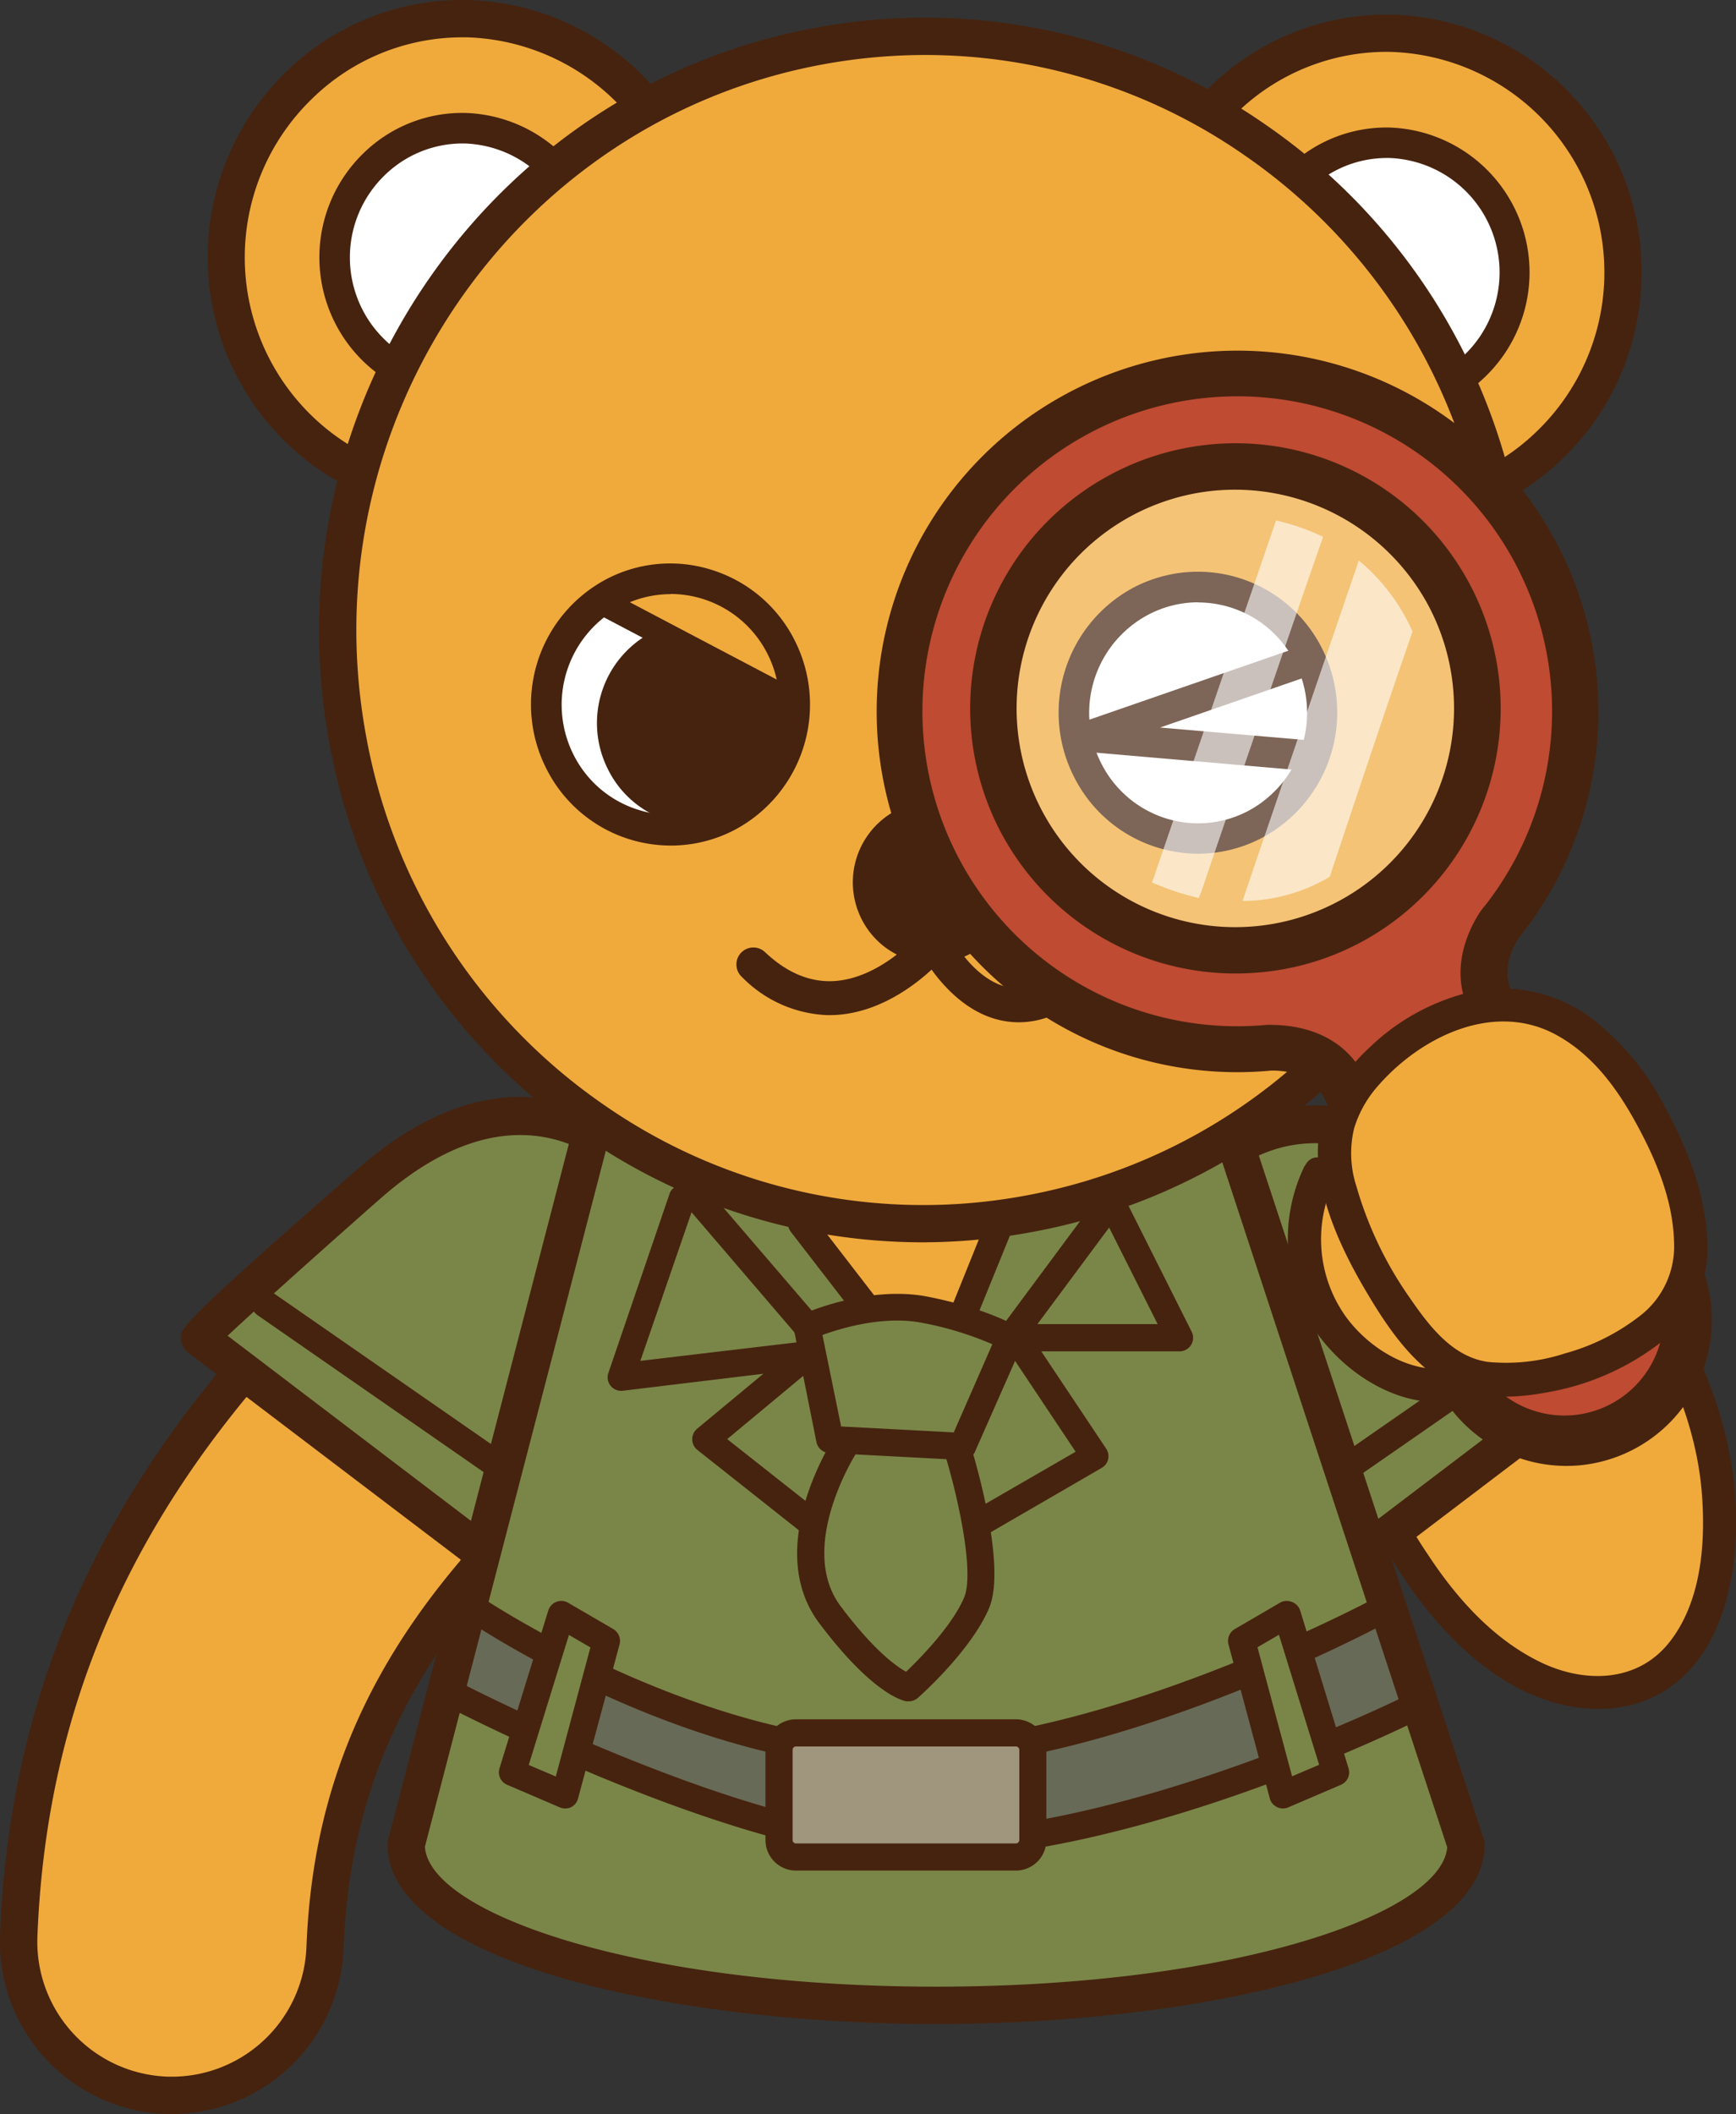
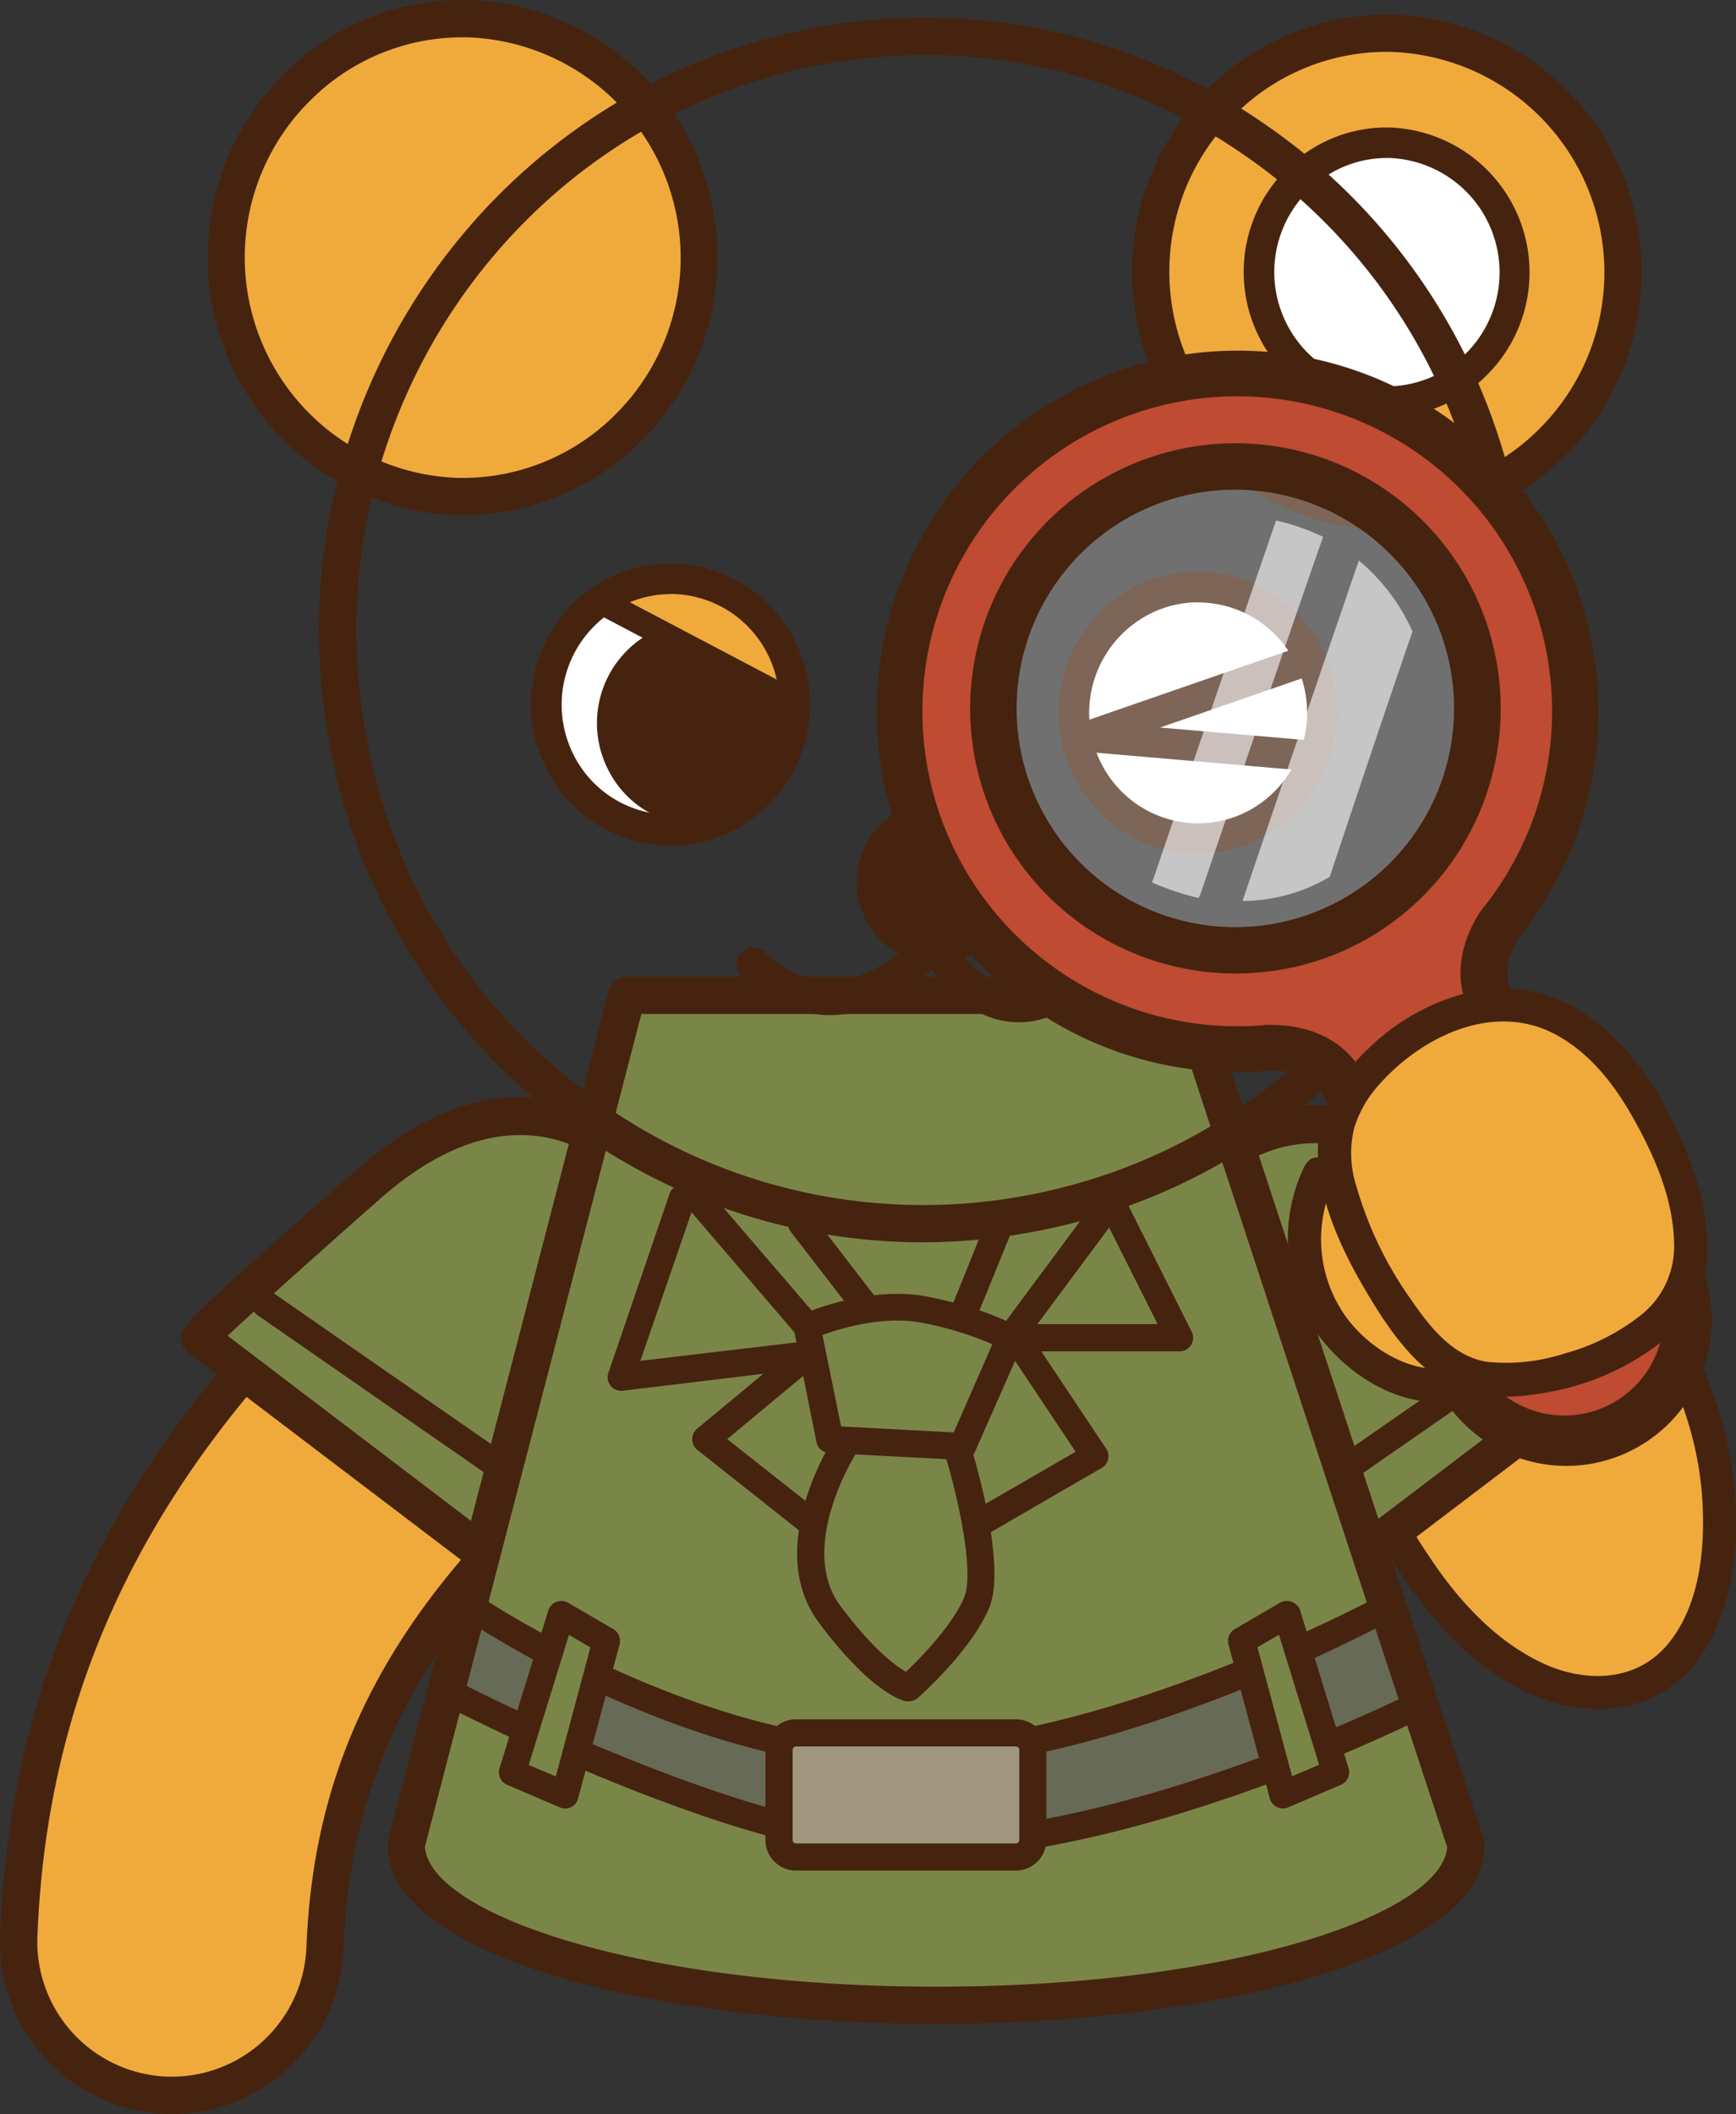
<svg xmlns="http://www.w3.org/2000/svg" viewBox="0 0 204.68 249.15">
  <rect x="0" y="0" width="204.68" height="249.15" fill="#333333" stroke="none" />
  <defs>
    <style>.cls-1{fill:#f0aa3c;}.cls-2{fill:#46230f;}.cls-3{fill:#7a8648;}.cls-4{fill:#676a56;}.cls-5{fill:#fff;}.cls-6{fill:#a0967d;}.cls-7{opacity:0.3;}.cls-8{fill:#be4b32;}.cls-9{opacity:0.6;}</style>
  </defs>
  <g id="レイヤー_2" data-name="レイヤー 2">
    <g id="img">
      <path class="cls-1" d="M193.41,151.43c6.33,10,9.32,18.48,9.32,27.91,0,8.37-3,19.27-13.06,20.07-15.69,1.25-28.87-21.24-30.88-34.31" />
      <path class="cls-2" d="M191.73,152.41c4.57,7.23,8.3,15.14,8.94,23.78.43,5.8-.11,12.71-3.91,17.43s-10,4.71-15,2.33c-5.66-2.69-10.05-7.62-13.43-12.78a48.61,48.61,0,0,1-7.64-18.59,2,2,0,0,0-2.39-1.36,2,2,0,0,0-1.37,2.4,50.75,50.75,0,0,0,7.24,18.27c3.65,5.92,8.48,11.67,14.71,15,6,3.19,13.64,3.78,19.07-.86,5.12-4.36,6.7-11.95,6.75-18.37.09-10.6-4-20.36-9.59-29.18-1.33-2.12-4.71-.16-3.36,2Z" />
      <path class="cls-3" d="M157,185.94l35.92-27.27c.27-.31-18.59-17-20.23-18.39-10.2-8.9-22.49-11.56-32.86-.37C123.09,158,152.29,180,157,185.94Z" />
      <path class="cls-2" d="M157,188.14a2.21,2.21,0,0,1-1.73-.84c-.68-.87-2.13-2.29-3.8-3.94-9.32-9.17-28.7-28.25-13.25-44.94,10.13-10.95,23.22-10.87,35.91.2,20.87,18.23,20.92,18.93,21,19.89a2.24,2.24,0,0,1-.54,1.61,2.81,2.81,0,0,1-.31.29l-35.93,27.28A2.2,2.2,0,0,1,157,188.14Zm-1.93-53.41c-4.39,0-9.07,1.76-13.62,6.68-12.56,13.56,4.14,30,13.11,38.82,1,1,2,1.94,2.73,2.73l32.32-24.54c-4.28-4-15.89-14.32-18.37-16.48C167.5,138.67,161.63,134.73,155.08,134.73Z" />
      <path class="cls-2" d="M157.69,175.34a1.6,1.6,0,0,1-.92-2.91l27.49-19.07a1.6,1.6,0,1,1,1.83,2.63L158.6,175.06A1.62,1.62,0,0,1,157.69,175.34Z" />
      <path class="cls-1" d="M19.58,246.93A18.08,18.08,0,0,1,2.21,228.17c1.24-32,14.87-58.43,42.91-83.09A18.08,18.08,0,1,1,69,172.24c-20.63,18.16-29.8,35.29-30.65,57.32a18.08,18.08,0,0,1-18.75,17.37Z" />
      <path class="cls-2" d="M19.49,249.13h0A20.3,20.3,0,0,1,0,228.08c1.26-32.67,15.13-59.57,43.65-84.65a20.27,20.27,0,1,1,26.76,30.46c-20.14,17.73-29.08,34.4-29.9,55.75a20.31,20.31,0,0,1-19.47,19.49C20.54,249.15,20,249.15,19.49,249.13Zm.07-2.2h0Zm27-100.19C19,171,5.62,196.87,4.41,228.25a15.9,15.9,0,0,0,15.25,16.48h0a15.9,15.9,0,0,0,16.47-15.26c.88-22.67,10.26-40.28,31.4-58.88a15.88,15.88,0,0,0-9.46-27.78,15.17,15.17,0,0,0-1.65,0A15.75,15.75,0,0,0,46.57,146.74Z" />
      <path class="cls-3" d="M59.45,184.94,23.53,157.67c-.27-.31,18.59-17,20.23-18.39,10.2-8.9,22.49-11.56,32.86-.37C93.37,157,64.17,179,59.45,184.94Z" />
      <path class="cls-2" d="M58.12,186.69,22.19,159.41a2.81,2.81,0,0,1-.31-.29,2.24,2.24,0,0,1-.54-1.61c.06-1,.11-1.66,21-19.89,12.69-11.07,25.78-11.15,35.91-.2C93.68,154.11,74.3,173.19,65,182.36c-1.67,1.65-3.12,3.07-3.8,3.94a2.2,2.2,0,0,1-3.06.39ZM45.21,140.94c-2.48,2.16-14.09,12.45-18.37,16.48L59.16,182c.76-.79,1.69-1.7,2.73-2.73,9-8.83,25.67-25.26,13.11-38.82-4.55-4.92-9.23-6.68-13.62-6.68C54.83,133.73,49,137.67,45.21,140.94Z" />
      <path class="cls-3" d="M47.89,217.39c0,10.46,28,18.94,62.48,18.94s62.47-8.48,62.47-18.94L140,117.3h-66l-26,100.09Z" />
-       <path class="cls-1" d="M94.18,143.86l7,9.59L114,154.78l3.1-10.2S104.65,144.53,94.18,143.86Z" />
      <path class="cls-4" d="M55.05,189.81,52,199.56s40.79,18.18,53.65,19.07,60.74-16,60.74-16l-2.66-12.85s-39.46,19.95-55,16.85-18.18-2.22-18.18-2.22S58.6,193.35,55.05,189.81Z" />
      <path class="cls-2" d="M110.37,238.53c-31.36,0-64.68-7.41-64.68-21.14a2.51,2.51,0,0,1,.07-.55l26-100.09a2.21,2.21,0,0,1,2.13-1.65h66a2.2,2.2,0,0,1,2.09,1.52L174.93,216.7a2.37,2.37,0,0,1,.11.69C175,231.12,141.72,238.53,110.37,238.53ZM50.1,217.64c.51,7.85,25.12,16.49,60.27,16.49s59.61-8.59,60.26-16.43l-32.26-98.2H75.62Z" />
      <ellipse class="cls-1" cx="54.53" cy="30.36" rx="28.16" ry="27.84" transform="translate(23.33 84.42) rotate(-89.11)" />
      <ellipse class="cls-1" cx="163.51" cy="32.08" rx="28.16" ry="27.84" transform="translate(128.9 195.07) rotate(-89.11)" />
      <path class="cls-2" d="M54.54,60.72h-.67A30.43,30.43,0,0,1,33.76,8.44,29.69,29.69,0,0,1,55.2,0,30.22,30.22,0,0,1,84.56,31h0a30.29,30.29,0,0,1-9.25,21.26A29.67,29.67,0,0,1,54.54,60.72Zm0-56.32a25.29,25.29,0,0,0-17.71,7.2A26,26,0,0,0,54,56.32a25.45,25.45,0,0,0,18.28-7.2A26,26,0,0,0,55.1,4.4ZM82.36,31h0Z" />
-       <ellipse class="cls-5" cx="54.53" cy="30.36" rx="15.25" ry="15.08" transform="translate(23.33 84.42) rotate(-89.11)" />
      <ellipse class="cls-5" cx="163.51" cy="32.08" rx="15.25" ry="15.08" transform="translate(128.9 195.07) rotate(-89.11)" />
-       <path class="cls-2" d="M54.54,47.41h-.38a17.09,17.09,0,0,1-11.3-29.36,16.67,16.67,0,0,1,12-4.74A17.08,17.08,0,0,1,66.2,42.67,16.66,16.66,0,0,1,54.54,47.41Zm-.3-3.6a13.09,13.09,0,0,0,9.46-3.73,13.48,13.48,0,0,0-8.87-23.17,13.16,13.16,0,0,0-9.46,3.73,13.48,13.48,0,0,0,8.87,23.17Z" />
      <path class="cls-2" d="M163.52,62.44h-.67a30.43,30.43,0,0,1-20.11-52.28,29.76,29.76,0,0,1,21.44-8.43,30.24,30.24,0,0,1,29.36,31h0A30.35,30.35,0,0,1,184.29,54,29.67,29.67,0,0,1,163.52,62.44Zm0-56.33a25.34,25.34,0,0,0-17.71,7.2A26,26,0,0,0,162.94,58a25.33,25.33,0,0,0,18.28-7.19A26,26,0,0,0,164.08,6.12Zm27.83,26.58h0Z" />
      <path class="cls-2" d="M163.52,49.13h-.38a17.09,17.09,0,0,1-11.3-29.36,16.61,16.61,0,0,1,12-4.74,17.08,17.08,0,0,1,11.29,29.35A16.67,16.67,0,0,1,163.52,49.13Zm0-30.51a13.08,13.08,0,0,0-9.16,3.74,13.48,13.48,0,0,0,8.87,23.17h0a13.13,13.13,0,0,0,9.46-3.73,13.49,13.49,0,0,0-8.87-23.18Z" />
-       <path class="cls-1" d="M177,61.56C183.88,99.55,159,136,121.48,143S47.87,124.92,41,86.94,58.89,12.47,96.44,5.46,170.06,23.57,177,61.56Z" />
      <path class="cls-2" d="M108.79,146.41a70.28,70.28,0,0,1-40-12.53,71.64,71.64,0,0,1-30-46.55C31.68,48.21,57.35,10.52,96,3.3a70.26,70.26,0,0,1,53.11,11.32,71.62,71.62,0,0,1,30,46.54c7.12,39.11-18.56,76.81-57.24,84A71,71,0,0,1,108.79,146.41Zm.33-139.93A67.11,67.11,0,0,0,96.85,7.62C60.54,14.4,36.44,49.8,43.13,86.54a67.31,67.31,0,0,0,28.15,43.72,65.89,65.89,0,0,0,49.8,10.61c36.31-6.78,60.41-42.18,53.72-78.92h0a67.29,67.29,0,0,0-28.15-43.71A65.94,65.94,0,0,0,109.12,6.48Z" />
      <path class="cls-2" d="M120.48,120.47a10,10,0,0,1-2-.13c-6.58-1.09-10.18-8.52-10.33-8.84a2,2,0,0,1,3.62-1.72c.06.13,2.89,5.89,7.37,6.62,2.54.41,5.32-.91,8.25-3.92a2,2,0,0,1,2.87,2.78C127,118.61,123.75,120.35,120.48,120.47Z" />
      <path class="cls-2" d="M97.43,119.63a14.87,14.87,0,0,1-9.92-4.46,2,2,0,1,1,2.74-2.91c2.55,2.39,5.26,3.52,8.09,3.36,5.61-.34,10.07-5.6,10.12-5.65a2,2,0,1,1,3.07,2.56c-.22.27-5.57,6.62-12.92,7.08C98.21,119.63,97.82,119.64,97.43,119.63Z" />
      <path class="cls-2" d="M115.9,98.57a8.08,8.08,0,0,1-.53,11.34,7.89,7.89,0,0,1-11.22-.54A8.09,8.09,0,0,1,104.69,98a7.86,7.86,0,0,1,11.21.54Z" />
-       <path class="cls-2" d="M110,113.5h-.45a9.37,9.37,0,0,1-6.55-3.11,9.6,9.6,0,0,1,.64-13.46,9.38,9.38,0,0,1,13.34.64,9.6,9.6,0,0,1-.63,13.45A9.37,9.37,0,0,1,110,113.5Zm0-16.06a6.37,6.37,0,0,0-4.33,1.69,6.6,6.6,0,0,0-.43,9.24,6.38,6.38,0,0,0,9.09.43,6.59,6.59,0,0,0,.43-9.23h0a6.39,6.39,0,0,0-4.45-2.13Z" />
+       <path class="cls-2" d="M110,113.5a9.37,9.37,0,0,1-6.55-3.11,9.6,9.6,0,0,1,.64-13.46,9.38,9.38,0,0,1,13.34.64,9.6,9.6,0,0,1-.63,13.45A9.37,9.37,0,0,1,110,113.5Zm0-16.06a6.37,6.37,0,0,0-4.33,1.69,6.6,6.6,0,0,0-.43,9.24,6.38,6.38,0,0,0,9.09.43,6.59,6.59,0,0,0,.43-9.23h0a6.39,6.39,0,0,0-4.45-2.13Z" />
      <path class="cls-5" d="M154.26,77.19a14.89,14.89,0,0,1-6.28,20,14.54,14.54,0,0,1-19.72-6.35,14.88,14.88,0,0,1,6.27-20,14.55,14.55,0,0,1,19.73,6.34Z" />
      <path class="cls-2" d="M141.28,100.61a16.39,16.39,0,0,1-14.62-9,16.7,16.7,0,0,1,7-22.37,16.36,16.36,0,0,1,22.18,7.12h0a16.74,16.74,0,0,1-7.05,22.38A16.23,16.23,0,0,1,141.28,100.61Zm0-29.63a12.65,12.65,0,0,0-5.89,1.46A13.1,13.1,0,0,0,129.86,90a12.84,12.84,0,0,0,7.55,6.43,12.66,12.66,0,0,0,9.74-.85A13.12,13.12,0,0,0,152.66,78a12.79,12.79,0,0,0-11.41-7Z" />
      <path class="cls-5" d="M92.06,76.22a14.92,14.92,0,0,1-6.28,20,14.57,14.57,0,0,1-19.73-6.35,14.9,14.9,0,0,1,6.27-20,14.57,14.57,0,0,1,19.74,6.34Z" />
      <path class="cls-2" d="M92.8,79.68A12.12,12.12,0,0,1,87.72,95.9a11.79,11.79,0,0,1-16-5.16,12.08,12.08,0,0,1,5.09-16.2,11.79,11.79,0,0,1,16,5.14Z" />
      <path class="cls-1" d="M71.41,70.42l21,11.64s5.32-.34-1.33-7.65S80.06,66.09,71.41,70.42Z" />
      <path class="cls-2" d="M79.07,99.65a16.41,16.41,0,0,1-14.62-9,16.7,16.7,0,0,1,7-22.37A16.18,16.18,0,0,1,84,67.19a16.39,16.39,0,0,1,9.66,8.21h0a16.72,16.72,0,0,1-7,22.38A16.21,16.21,0,0,1,79.07,99.65Zm0-29.63a12.65,12.65,0,0,0-5.89,1.46A13.1,13.1,0,0,0,67.65,89a12.78,12.78,0,0,0,7.56,6.42,12.54,12.54,0,0,0,9.73-.85A13.12,13.12,0,0,0,90.46,77h0a12.83,12.83,0,0,0-11.41-7Z" />
      <path class="cls-2" d="M153.61,90.79h-.16l-25.4-2.19a1.8,1.8,0,0,1-.44-3.5l24.52-8.49a1.8,1.8,0,1,1,1.18,3.4l-16.53,5.73,17,1.46a1.8,1.8,0,0,1-.15,3.59Z" />
      <path class="cls-2" d="M113.47,172.06h-.09l-15.62-.82A1.62,1.62,0,0,1,96.27,170l-2.66-13.3a1.61,1.61,0,0,1,.91-1.77c.32-.14,7.87-3.52,14.94-2.1,6.85,1.36,10.34,3.43,10.48,3.52a1.59,1.59,0,0,1,.64,2l-5.65,12.79A1.6,1.6,0,0,1,113.47,172.06Zm-14.3-3.95,13.28.7L117,158.42a38.81,38.81,0,0,0-8.21-2.51c-4.56-.91-9.59.61-11.82,1.42Z" />
      <path class="cls-2" d="M107.15,200.5a1.63,1.63,0,0,1-.31,0c-.66-.13-4.23-1.19-10.28-9.25C90,182.44,98,170,98.32,169.42a1.62,1.62,0,0,1,2.22-.46,1.6,1.6,0,0,1,.47,2.21c-.08.11-7.12,11.15-1.89,18.13,3.87,5.16,6.52,7.06,7.71,7.72,1.6-1.53,5.4-5.38,6.83-8.72,1.29-3-.78-12.24-2.39-17.36a1.6,1.6,0,0,1,3.06-.95c.46,1.47,4.44,14.52,2.27,19.57s-8.13,10.31-8.38,10.54A1.63,1.63,0,0,1,107.15,200.5Z" />
      <path class="cls-2" d="M95.18,157.94a1.58,1.58,0,0,1-1.21-.56L81,142.24a1.6,1.6,0,0,1,2.43-2.08l13,15.14a1.6,1.6,0,0,1-1.22,2.64Z" />
      <path class="cls-2" d="M101.83,155.27a1.6,1.6,0,0,1-1.27-.62l-7.32-9.48a1.6,1.6,0,0,1,2.54-1.95l7.31,9.47a1.6,1.6,0,0,1-1.26,2.58Z" />
      <path class="cls-2" d="M113.8,155.94a1.57,1.57,0,0,1-.6-.12,1.6,1.6,0,0,1-.88-2.09L116,144.6a1.6,1.6,0,0,1,3,1.2l-3.72,9.14A1.6,1.6,0,0,1,113.8,155.94Z" />
      <path class="cls-2" d="M119.12,159.27a1.6,1.6,0,0,1-1.28-2.55l11.13-15a1.6,1.6,0,1,1,2.57,1.91l-11.14,15A1.58,1.58,0,0,1,119.12,159.27Z" />
      <path class="cls-2" d="M95.84,181.21a1.54,1.54,0,0,1-1-.35l-12.64-10a1.62,1.62,0,0,1,0-2.49L90,161.9l-16.57,2a1.59,1.59,0,0,1-1.7-2.1L79,140.52a1.6,1.6,0,0,1,3,1l-6.5,18.86L95,158.07a1.6,1.6,0,0,1,1.22,2.82L85.74,169.6l11.09,8.75a1.6,1.6,0,0,1-1,2.86Z" />
      <path class="cls-2" d="M115.3,181.21a1.6,1.6,0,0,1-.81-3l12.33-7.12-8.37-12.55a1.63,1.63,0,0,1-.08-1.64,1.61,1.61,0,0,1,1.41-.85h16.71l-6.85-13.63A1.6,1.6,0,1,1,132.5,141l8,15.94a1.6,1.6,0,0,1-1.43,2.32H122.77l7.66,11.48a1.62,1.62,0,0,1,.22,1.25,1.59,1.59,0,0,1-.75,1l-13.8,8A1.58,1.58,0,0,1,115.3,181.21Z" />
      <path class="cls-2" d="M106.53,208.5h-1.42c-24.79-.67-49-16.88-50.07-17.57a1.6,1.6,0,0,1,1.79-2.65c.24.16,24.52,16.37,48.37,17S161.71,188.57,162,188.4a1.6,1.6,0,0,1,1.51,2.82C162.21,191.93,131.08,208.5,106.53,208.5Z" />
      <path class="cls-2" d="M108,219.13c-.54,0-1.07,0-1.6,0-19.47-.5-51.65-17-53-17.67a1.6,1.6,0,1,1,1.47-2.85c.32.17,32.89,16.84,51.62,17.32,25.41.65,58.77-15.84,59.1-16a1.61,1.61,0,0,1,1.44,2.87C165.69,203.45,134,219.13,108,219.13Z" />
      <rect class="cls-6" x="91.85" y="204.22" width="29.93" height="14.63" rx="2" />
      <path class="cls-2" d="M119.77,220.45H93.85a3.6,3.6,0,0,1-3.6-3.6V206.22a3.6,3.6,0,0,1,3.6-3.6h25.92a3.6,3.6,0,0,1,3.6,3.6v10.63A3.6,3.6,0,0,1,119.77,220.45ZM93.85,205.82a.4.4,0,0,0-.4.4v10.63a.4.4,0,0,0,.4.4h25.92a.41.41,0,0,0,.41-.4V206.22a.41.41,0,0,0-.41-.4Z" />
      <polygon class="cls-3" points="146.39 193.35 151.26 211.53 157.47 208.87 151.71 190.25 146.39 193.35" />
      <path class="cls-2" d="M151.26,213.13a1.55,1.55,0,0,1-.69-.16,1.58,1.58,0,0,1-.85-1l-4.88-18.18a1.62,1.62,0,0,1,.74-1.8l5.32-3.1a1.58,1.58,0,0,1,1.39-.11,1.63,1.63,0,0,1,1,1L159,208.4a1.6,1.6,0,0,1-.9,1.94L151.89,213A1.51,1.51,0,0,1,151.26,213.13Zm-3-19,4.08,15.21,3.19-1.36-4.74-15.32Z" />
      <polygon class="cls-3" points="71.47 193.35 66.59 211.53 60.39 208.87 66.15 190.25 71.47 193.35" />
      <path class="cls-2" d="M66.6,213.13A1.51,1.51,0,0,1,66,213l-6.21-2.66a1.6,1.6,0,0,1-.9-1.94l5.76-18.62a1.63,1.63,0,0,1,.95-1,1.58,1.58,0,0,1,1.39.11l5.32,3.1a1.62,1.62,0,0,1,.74,1.8L68.14,212a1.58,1.58,0,0,1-.85,1A1.55,1.55,0,0,1,66.6,213.13ZM62.34,208l3.19,1.36,4.08-15.21-2.53-1.47Z" />
      <path class="cls-2" d="M58.77,174.34a1.6,1.6,0,0,0,.92-2.91L32.2,152.36A1.6,1.6,0,1,0,30.37,155l27.49,19.07A1.62,1.62,0,0,0,58.77,174.34Z" />
      <g class="cls-7">
        <ellipse class="cls-5" cx="146.12" cy="84.18" rx="32.71" ry="32.73" transform="translate(57.86 227.88) rotate(-88.39)" />
      </g>
      <path class="cls-8" d="M159.24,108.57a28.52,28.52,0,1,1,11.53-38.64,28.55,28.55,0,0,1-11.53,38.64ZM126.93,48.86a39.77,39.77,0,0,0,22.63,74.59h.27c1.11,0,5.48.07,7.92,3.47.17.25.37.55.53.84L169,147.6a4.4,4.4,0,0,1,.39.84,17.27,17.27,0,0,1,.91,5.45,14.45,14.45,0,1,0,27.08-5.18,14.09,14.09,0,0,0-4.29-4.85,18.45,18.45,0,0,1-1.59-1l-.15-.09a14.77,14.77,0,0,1-4.75-4.63l-10.76-19.89c-2.23-4.13.19-8.2,1-9.35l.14-.18a.36.36,0,0,0,.1-.13,39.8,39.8,0,0,0-50.12-59.75Z" />
      <path class="cls-2" d="M186,172.71a17.17,17.17,0,0,1-18.38-18.93,14.57,14.57,0,0,0-.74-4.4,2.69,2.69,0,0,0-.15-.34l-10.81-20a6.1,6.1,0,0,0-.38-.6c-1.56-2.17-4.69-2.29-5.61-2.27-.08,0,0,0,.15,0l-.21,0a42.51,42.51,0,0,1-24.19-79.73h0a42.55,42.55,0,0,1,53.57,63.87l-.09.1a.62.62,0,0,0-.09.12c-.74,1.15-2.14,3.87-.76,6.42L189,136.86a12.47,12.47,0,0,0,3.88,3.67c.55.36,1,.65,1.51.93l.26.16a16.81,16.81,0,0,1,5.12,5.79A17.19,17.19,0,0,1,186,172.71Zm-14.57-26.48a6.87,6.87,0,0,1,.59,1.29,19.85,19.85,0,0,1,1.07,6.3,2.71,2.71,0,0,1,0,.4,11.6,11.6,0,0,0,1.32,6.93A11.72,11.72,0,0,0,195,150a11.25,11.25,0,0,0-3.34-3.83c-.61-.34-1.15-.69-1.65-1-3.87-2.62-5.33-4.85-5.79-5.7l-10.76-19.89c-2.83-5.24-.18-10.25,1.09-12.17a2,2,0,0,1,.18-.23,2.42,2.42,0,0,1,.31-.39,37.12,37.12,0,1,0-25.77,14,3.18,3.18,0,0,1,.65,0c1.93,0,7,.34,10.07,4.6a11.81,11.81,0,0,1,.71,1.14ZM150,126.15h0Zm0,0Zm0,0Zm0,0Zm0,0h0Zm24.84-19.22-.09.11ZM148,114.64a31.31,31.31,0,0,1-29.86-16.3A31.23,31.23,0,0,1,130.81,56a31.26,31.26,0,1,1,29.73,55h0A31,31,0,0,1,148,114.64Zm-4.3-56.86a25.78,25.78,0,1,0,14.21,48.38h0a25.78,25.78,0,0,0,10.43-34.93A25.87,25.87,0,0,0,143.73,57.78Z" />
      <g class="cls-9">
        <path class="cls-5" d="M160.21,66.06c-.19.56-11.47,33.45-13.71,40.12a20.26,20.26,0,0,0,10.28-2.85c.73-2.2,6.63-19.92,9.76-28.9a23,23,0,0,0-6.33-8.37Z" />
        <path class="cls-5" d="M156,63.27c-2.18,6.14-12.43,36.1-14.25,41.48l-.25.7s0,.08-.08.11a.65.65,0,0,1-.08.27,31.36,31.36,0,0,1-5.53-1.84l.24-.59c.57-1.76,13.27-38.77,14.4-42.06A26.22,26.22,0,0,1,156,63.27Z" />
      </g>
      <path class="cls-1" d="M155.52,138.36a17.48,17.48,0,0,0,9.24,23.93,11.57,11.57,0,0,0,7.83.55" />
      <path class="cls-2" d="M153.83,137.38a19.66,19.66,0,0,0,1.51,19.82c3.88,5.36,11,9.56,17.77,7.52,2.39-.73,1.37-4.49-1-3.76-5.1,1.54-10.73-1.92-13.58-6a15.72,15.72,0,0,1-1.29-15.58c1.07-2.26-2.29-4.24-3.37-2Z" />
      <path class="cls-1" d="M199.33,146.52a14.84,14.84,0,0,1-.6,4.42c-2.47,8.14-18,13.45-25.56,11-2.57-.84-4.58-2.85-6.3-4.94a47.27,47.27,0,0,1-8.28-14.95,17.31,17.31,0,0,1-1.08-8.49c1.19-6.67,8.48-12.35,14.7-14.42,8.89-3,16.56,2.42,21.14,10.06C196.17,133.91,199.3,140.45,199.33,146.52Z" />
      <path class="cls-2" d="M197.38,146.52a10.32,10.32,0,0,1-4.12,8.63,25.12,25.12,0,0,1-8.75,4.35,22.32,22.32,0,0,1-9.11,1c-4.18-.61-6.92-4.27-9.17-7.53a43.83,43.83,0,0,1-6.3-13.15,12.51,12.51,0,0,1-.27-6.86,13.43,13.43,0,0,1,2.76-4.93c5-5.78,13.53-10,20.84-6.19,4.08,2.14,6.94,5.78,9.18,9.71,2.59,4.57,4.85,9.68,4.94,15,0,2.51,3.94,2.52,3.9,0-.09-5.63-2.24-11-4.89-15.92a30.7,30.7,0,0,0-9.09-10.88,17.63,17.63,0,0,0-13.2-3,25.75,25.75,0,0,0-12.51,6.59c-3.53,3.23-6.29,7.63-6.21,12.56.09,5.61,2.82,11.44,5.63,16.19,2.57,4.37,6,9.55,10.89,11.54,3.42,1.39,7.41,1.07,11,.37a30.3,30.3,0,0,0,12.2-5.26,17.16,17.16,0,0,0,4.32-4.51,14.39,14.39,0,0,0,1.9-7.63C201.3,144,197.4,144,197.38,146.52Z" />
      <rect class="cls-2" x="81.05" y="64.88" width="3" height="24.31" transform="translate(-24.06 114.22) rotate(-62.25)" />
    </g>
  </g>
</svg>